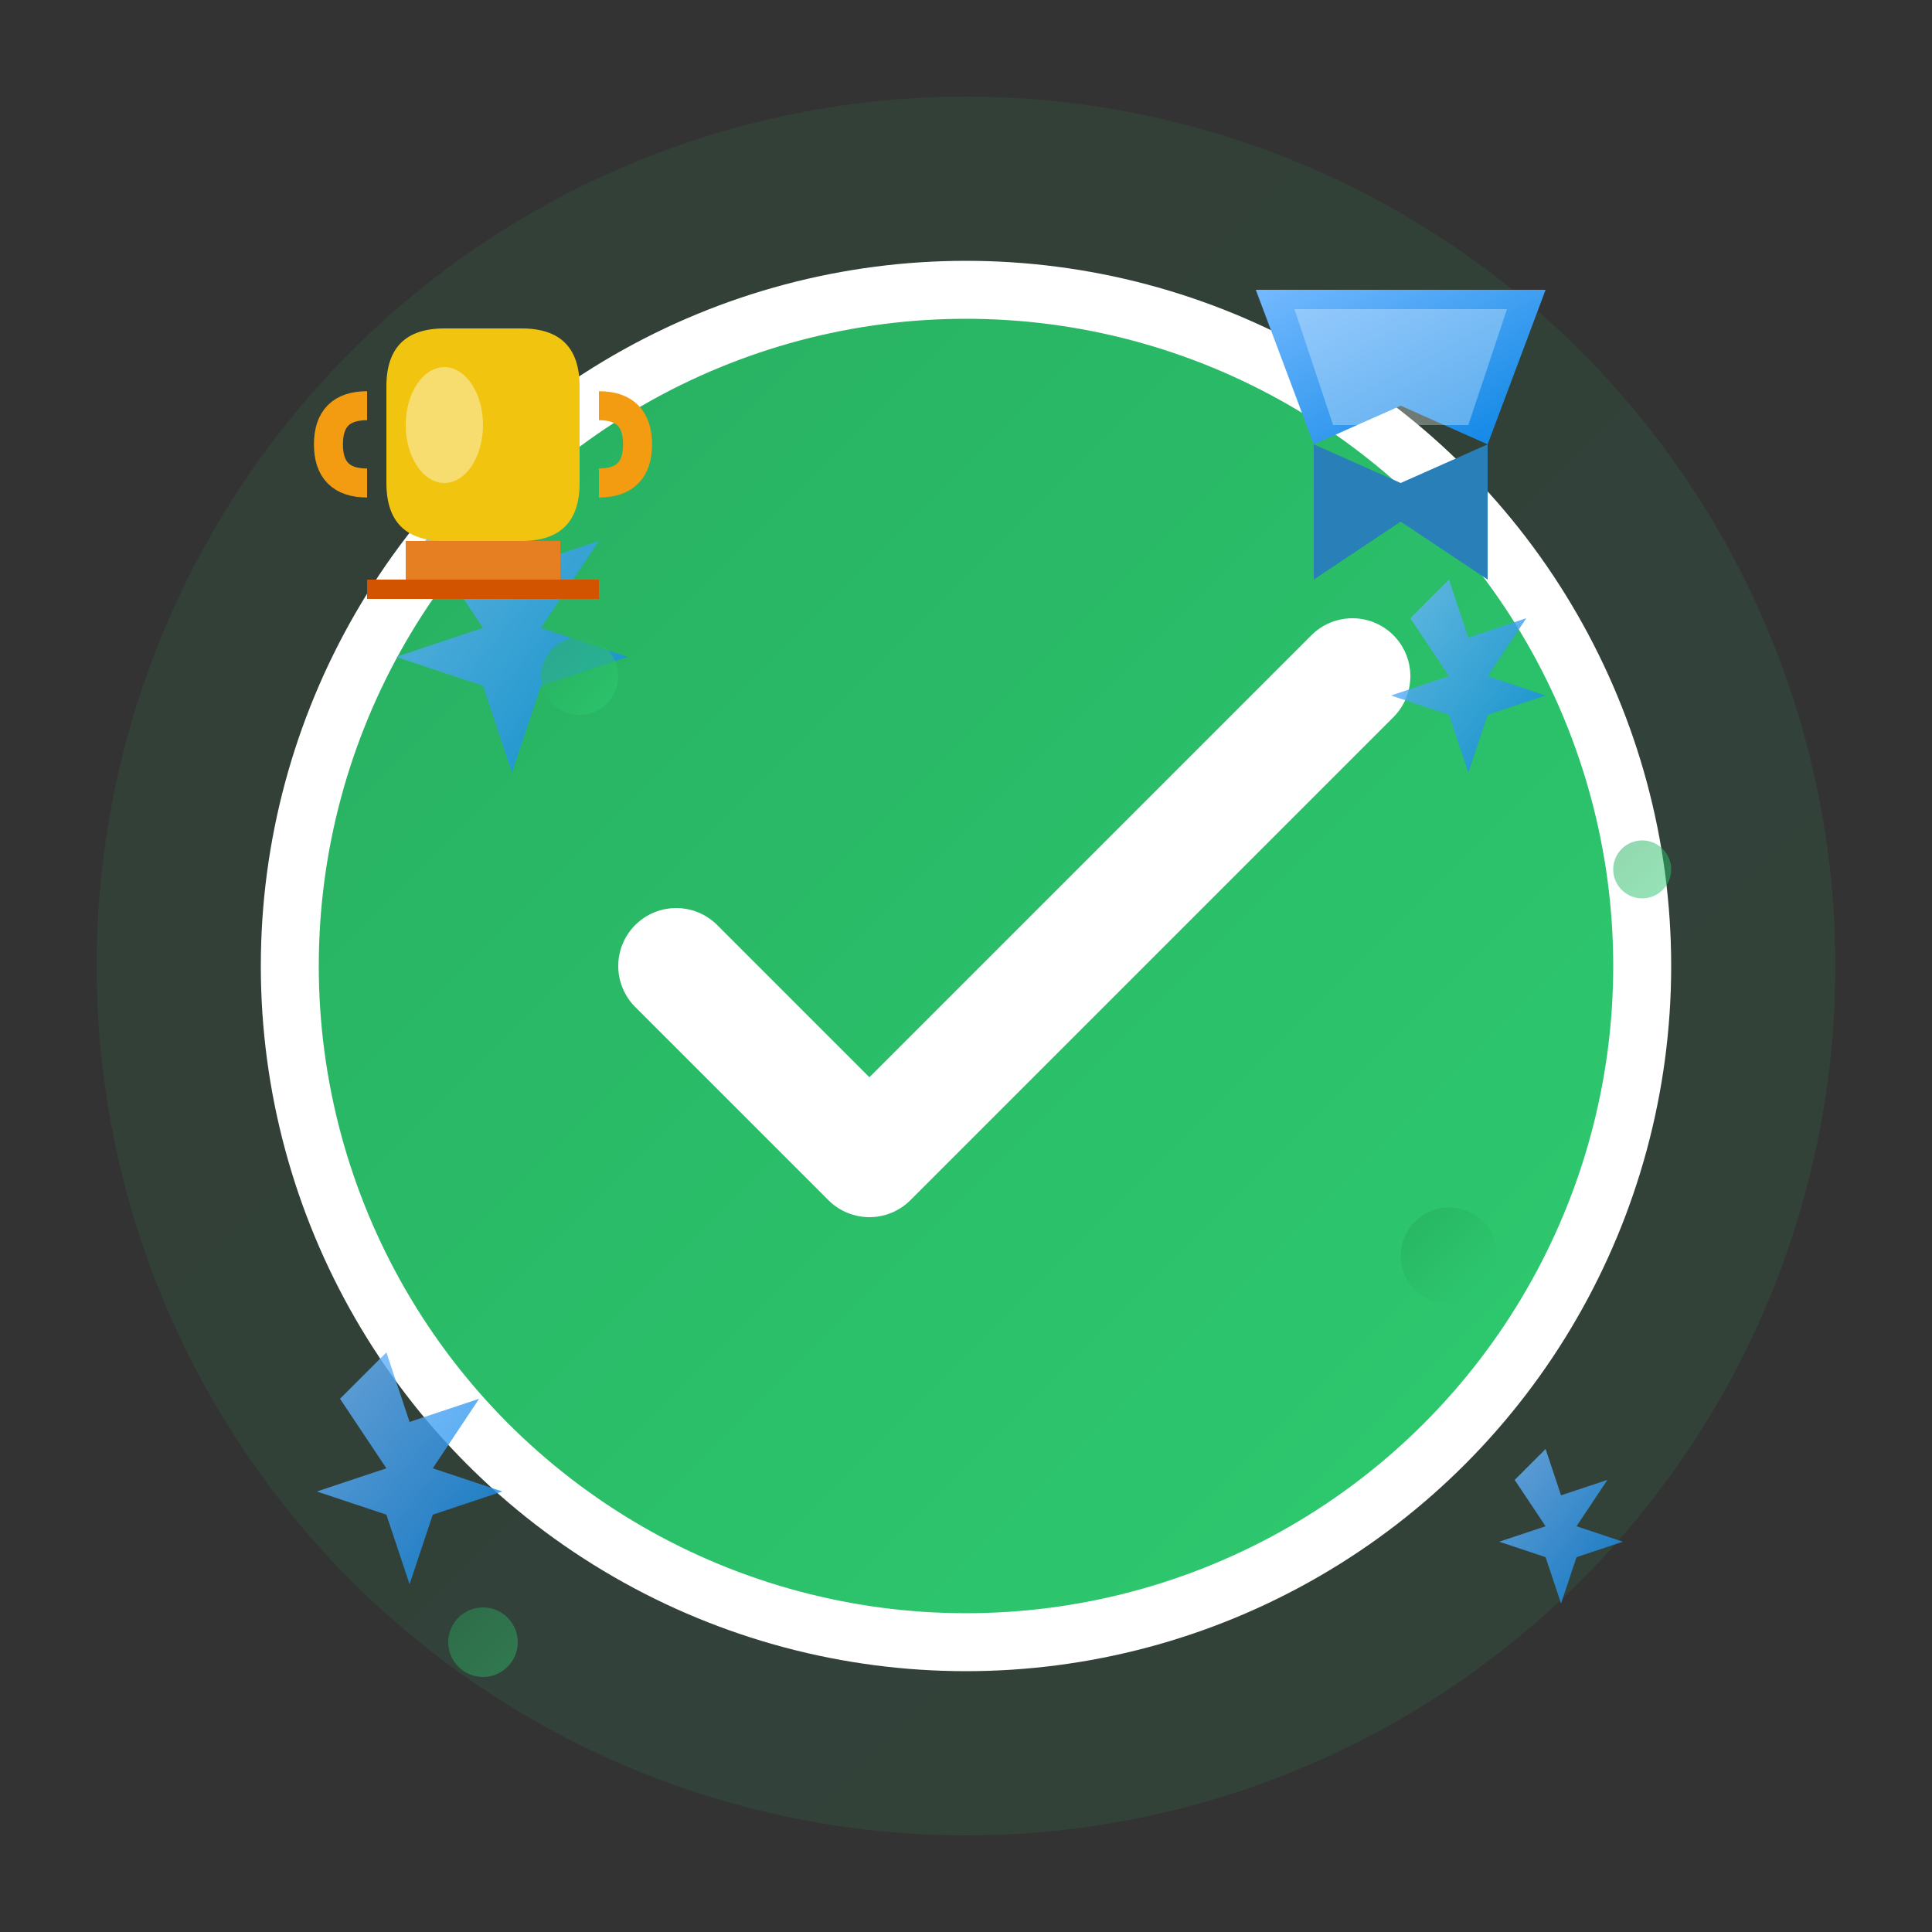
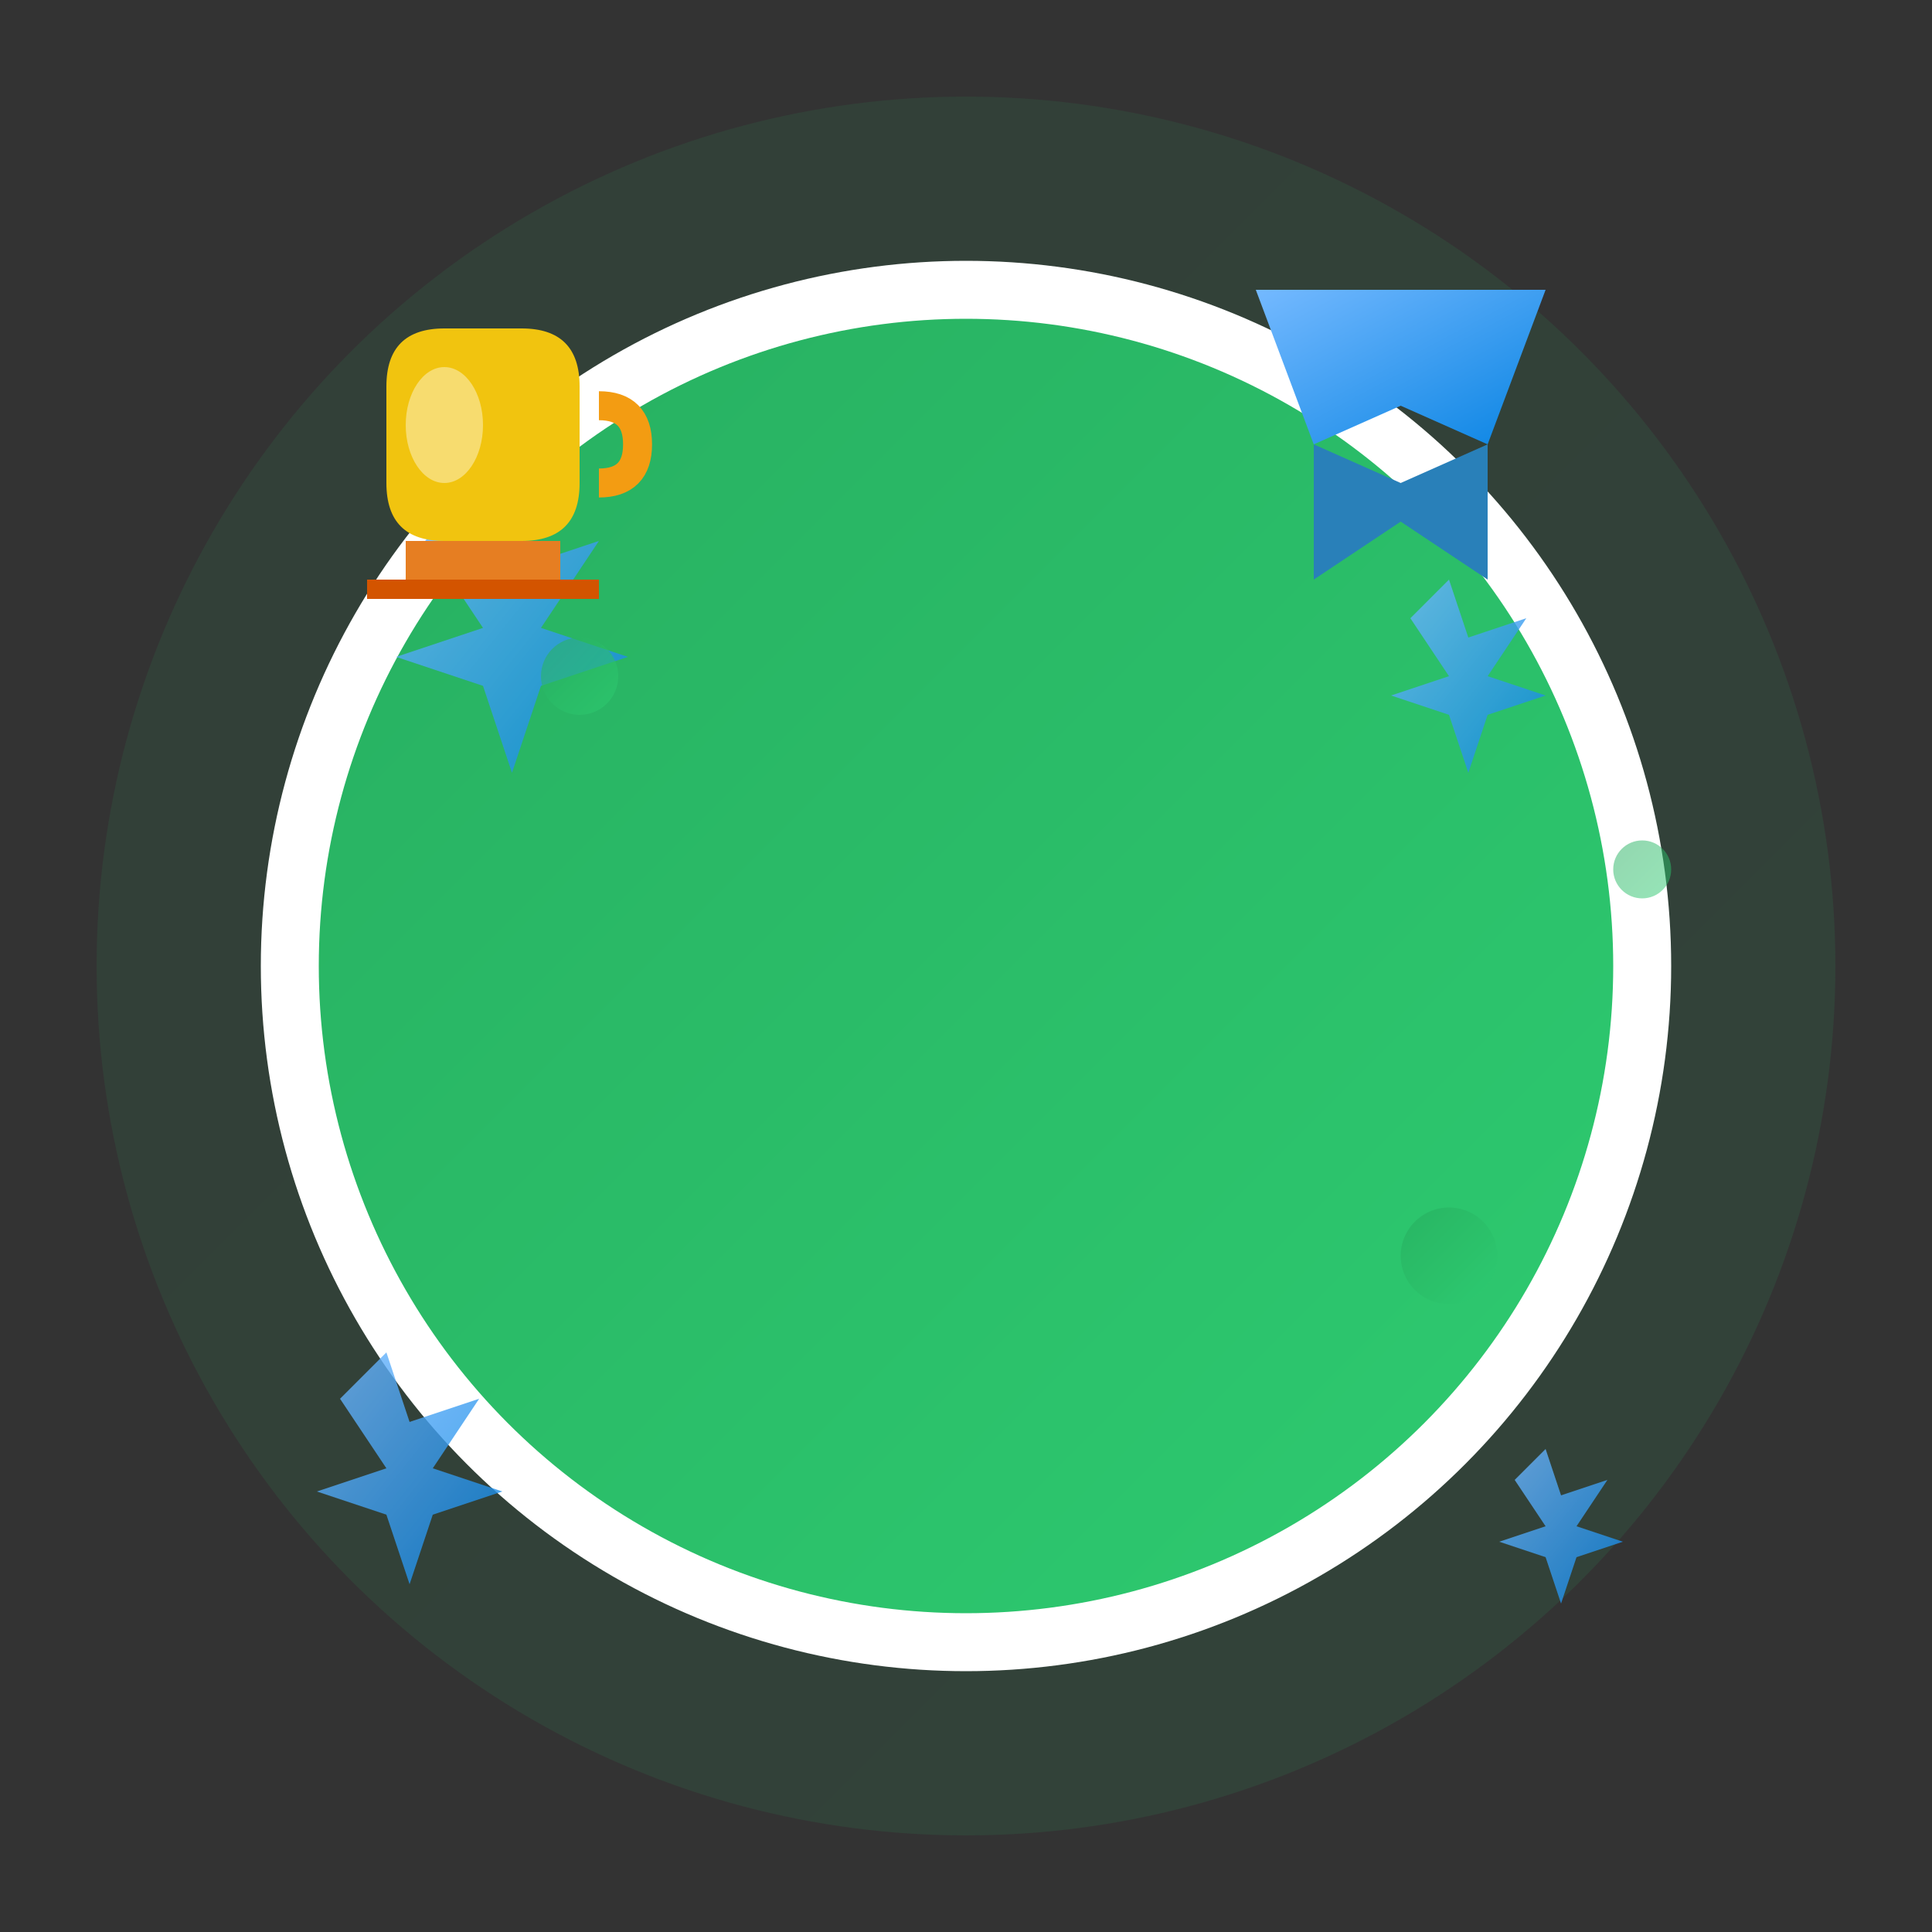
<svg xmlns="http://www.w3.org/2000/svg" viewBox="0 0 100 100" width="100" height="100">
  <rect x="0" y="0" width="100" height="100" fill="#333333" stroke="none" />
  <defs>
    <linearGradient id="successGradient" x1="0%" y1="0%" x2="100%" y2="100%">
      <stop offset="0%" style="stop-color:#27ae60;stop-opacity:1" />
      <stop offset="100%" style="stop-color:#2ecc71;stop-opacity:1" />
    </linearGradient>
    <linearGradient id="successAccent" x1="0%" y1="0%" x2="100%" y2="100%">
      <stop offset="0%" style="stop-color:#74b9ff;stop-opacity:1" />
      <stop offset="100%" style="stop-color:#0984e3;stop-opacity:1" />
    </linearGradient>
  </defs>
  <circle cx="50" cy="50" r="45" fill="url(#successGradient)" opacity="0.1" />
  <circle cx="50" cy="50" r="35" fill="url(#successGradient)" stroke="#ffffff" stroke-width="3" />
-   <path d="M35,50 L45,60 L70,35" stroke="#ffffff" stroke-width="6" fill="none" stroke-linecap="round" stroke-linejoin="round" />
  <g opacity="0.8">
    <g transform="translate(25, 25)">
      <path d="M0,0 L1.5,4.5 L6,3 L3,7.5 L7.5,9 L3,10.5 L1.5,15 L0,10.5 L-4.5,9 L0,7.5 L-3,3 Z" fill="url(#successAccent)" />
    </g>
    <g transform="translate(75, 30)">
      <path d="M0,0 L1,3 L4,2 L2,5 L5,6 L2,7 L1,10 L0,7 L-3,6 L0,5 L-2,2 Z" fill="url(#successAccent)" />
    </g>
    <g transform="translate(20, 70)">
      <path d="M0,0 L1.2,3.6 L4.8,2.4 L2.4,6 L6,7.2 L2.4,8.4 L1.2,12 L0,8.4 L-3.6,7.2 L0,6 L-2.4,2.4 Z" fill="url(#successAccent)" />
    </g>
    <g transform="translate(80, 75)">
      <path d="M0,0 L0.8,2.4 L3.2,1.6 L1.6,4 L4,4.8 L1.6,5.6 L0.8,8 L0,5.6 L-2.4,4.8 L0,4 L-1.6,1.6 Z" fill="url(#successAccent)" />
    </g>
  </g>
  <g transform="translate(65, 15)">
-     <path d="M0,0 L15,0 L12,8 L7.5,6 L3,8 Z" fill="url(#successAccent)" />
+     <path d="M0,0 L15,0 L12,8 L7.5,6 L3,8 " fill="url(#successAccent)" />
    <path d="M3,8 L7.5,10 L12,8 L12,15 L7.5,12 L3,15 Z" fill="#2980b9" />
-     <path d="M2,1 L13,1 L11,7 L4,7 Z" fill="#ffffff" opacity="0.3" />
  </g>
  <g transform="translate(15, 15)">
    <path d="M5,10 L5,5 Q5,2 8,2 L12,2 Q15,2 15,5 L15,10 Q15,13 12,13 L8,13 Q5,13 5,10 Z" fill="#f1c40f" />
    <rect x="6" y="13" width="8" height="2" fill="#e67e22" />
    <rect x="4" y="15" width="12" height="1" fill="#d35400" />
-     <path d="M4,6 Q2,6 2,8 Q2,10 4,10" stroke="#f39c12" stroke-width="1.5" fill="none" />
    <path d="M16,6 Q18,6 18,8 Q18,10 16,10" stroke="#f39c12" stroke-width="1.5" fill="none" />
    <ellipse cx="8" cy="7" rx="2" ry="3" fill="#ffffff" opacity="0.4" />
  </g>
  <circle cx="30" cy="35" r="2" fill="url(#successGradient)" opacity="0.6" />
  <circle cx="85" cy="45" r="1.5" fill="url(#successGradient)" opacity="0.5" />
  <circle cx="75" cy="65" r="2.5" fill="url(#successGradient)" opacity="0.7" />
-   <circle cx="25" cy="85" r="1.8" fill="url(#successGradient)" opacity="0.4" />
</svg>